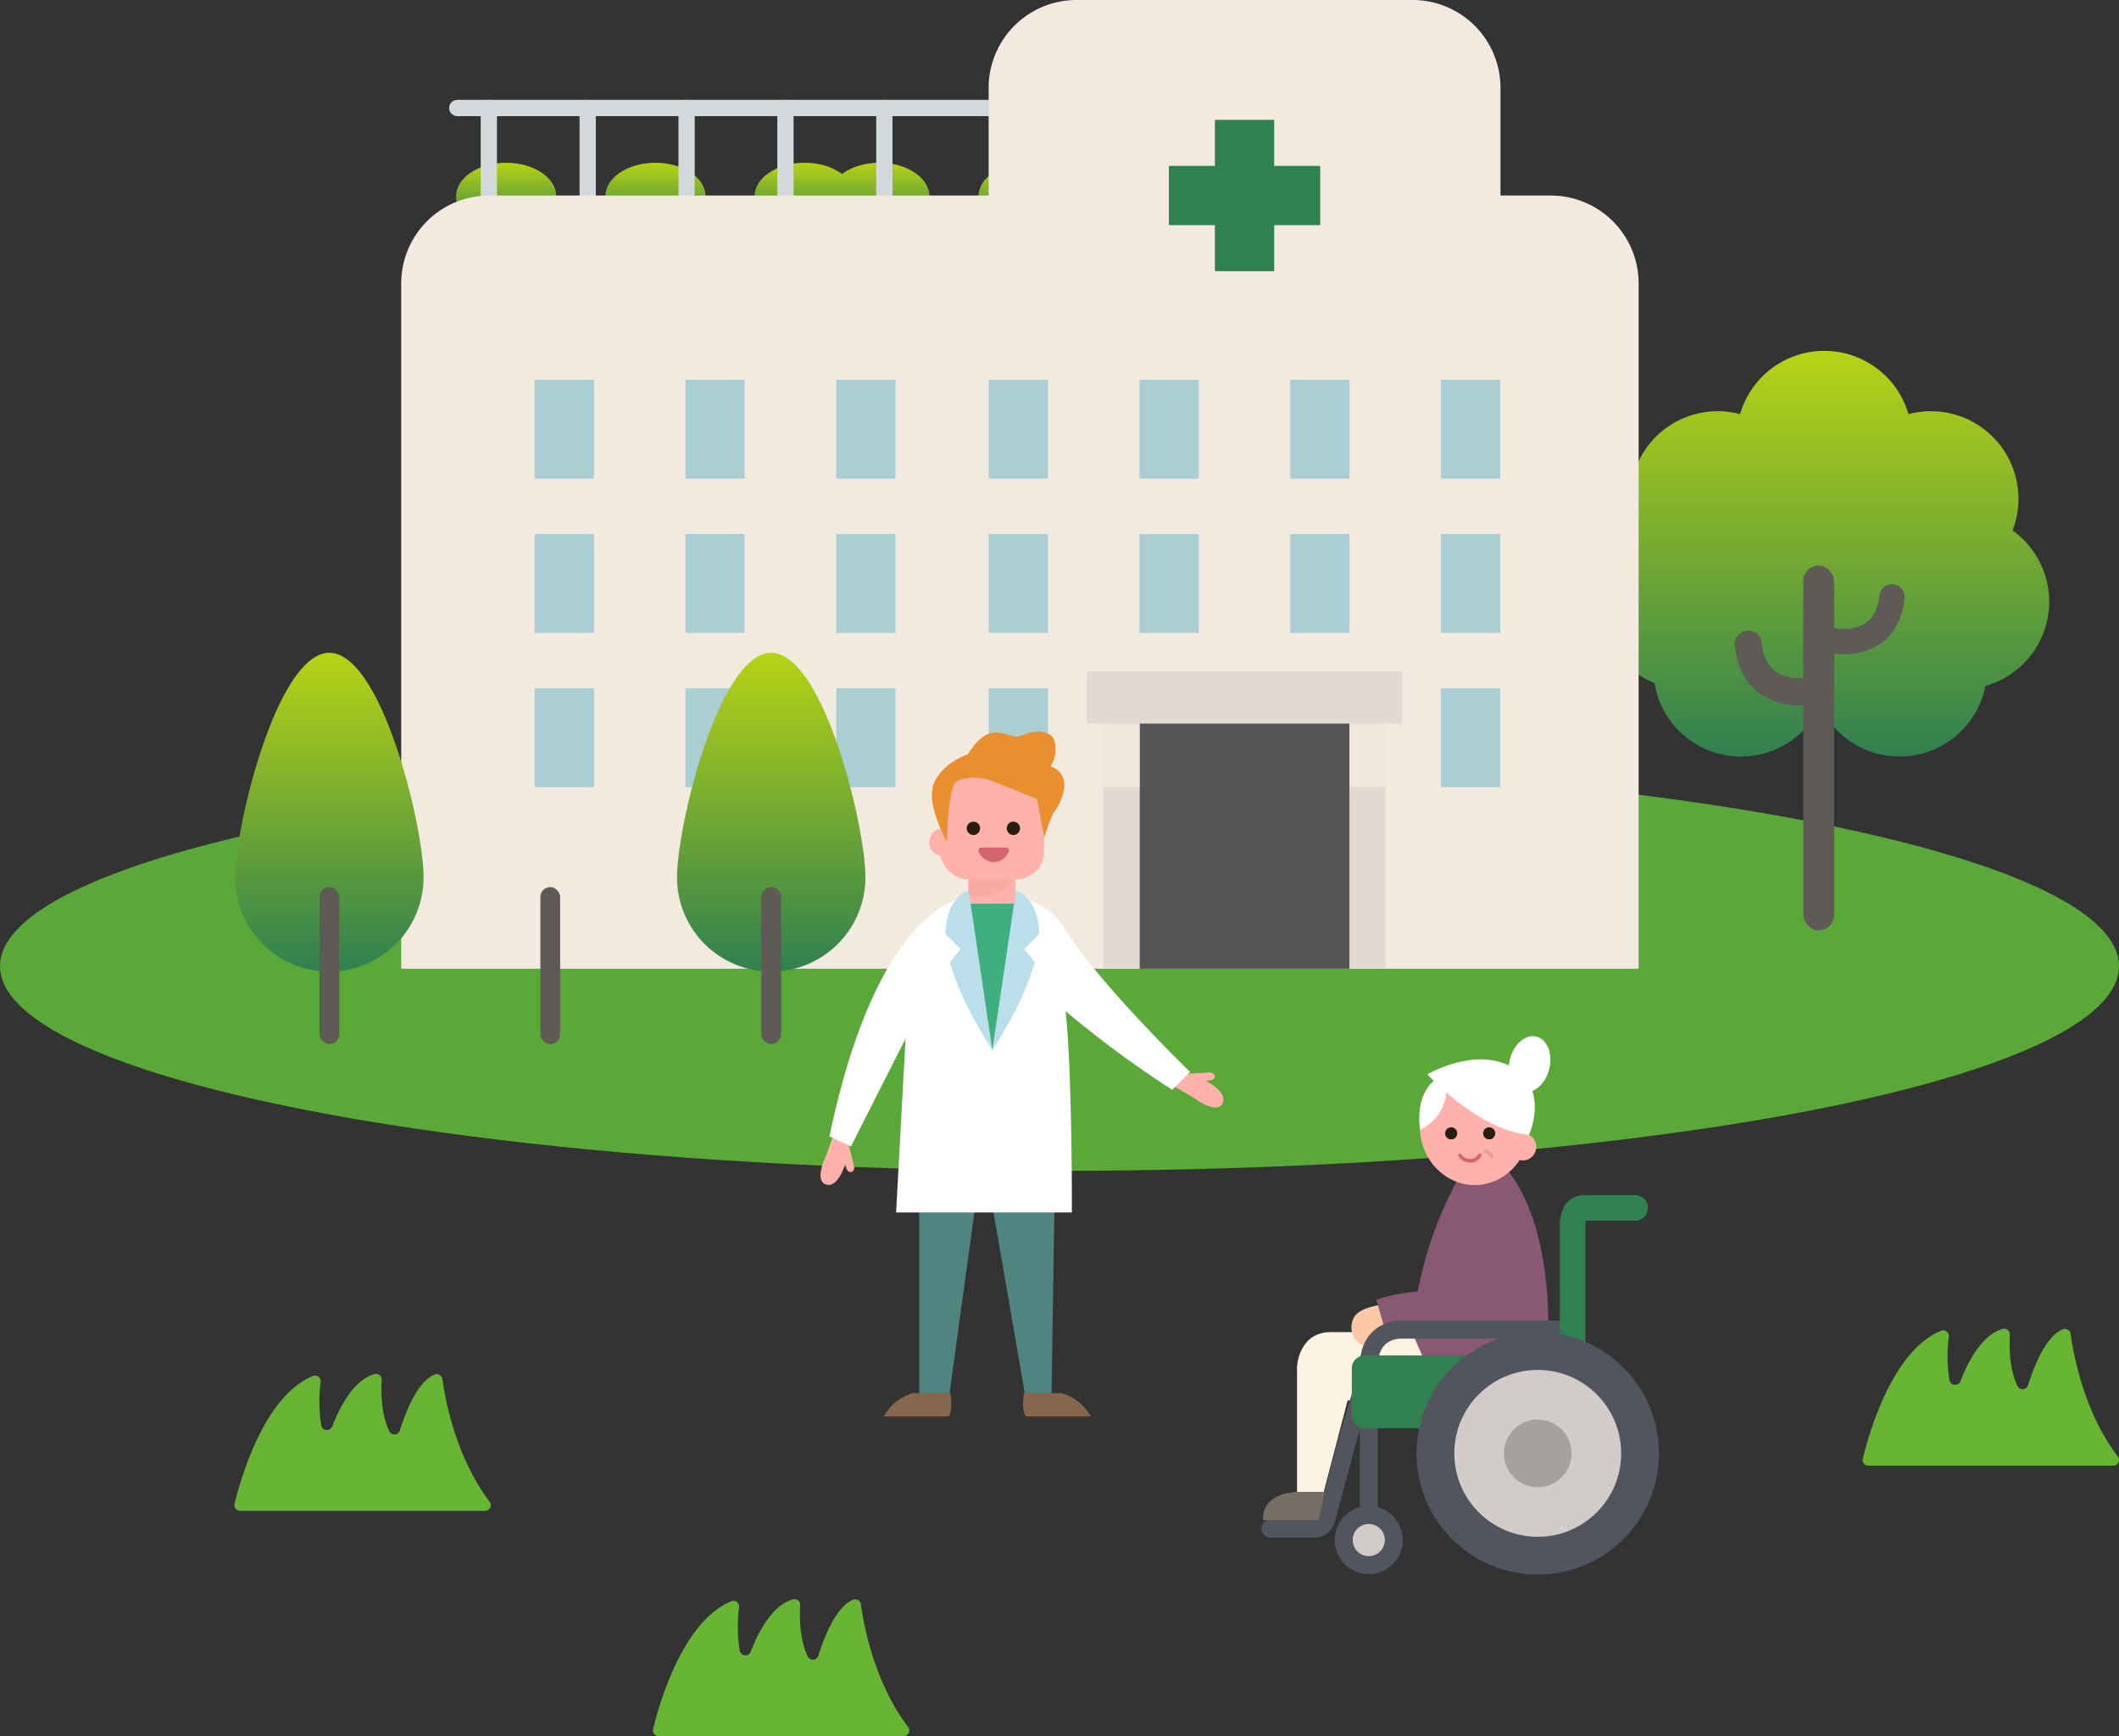
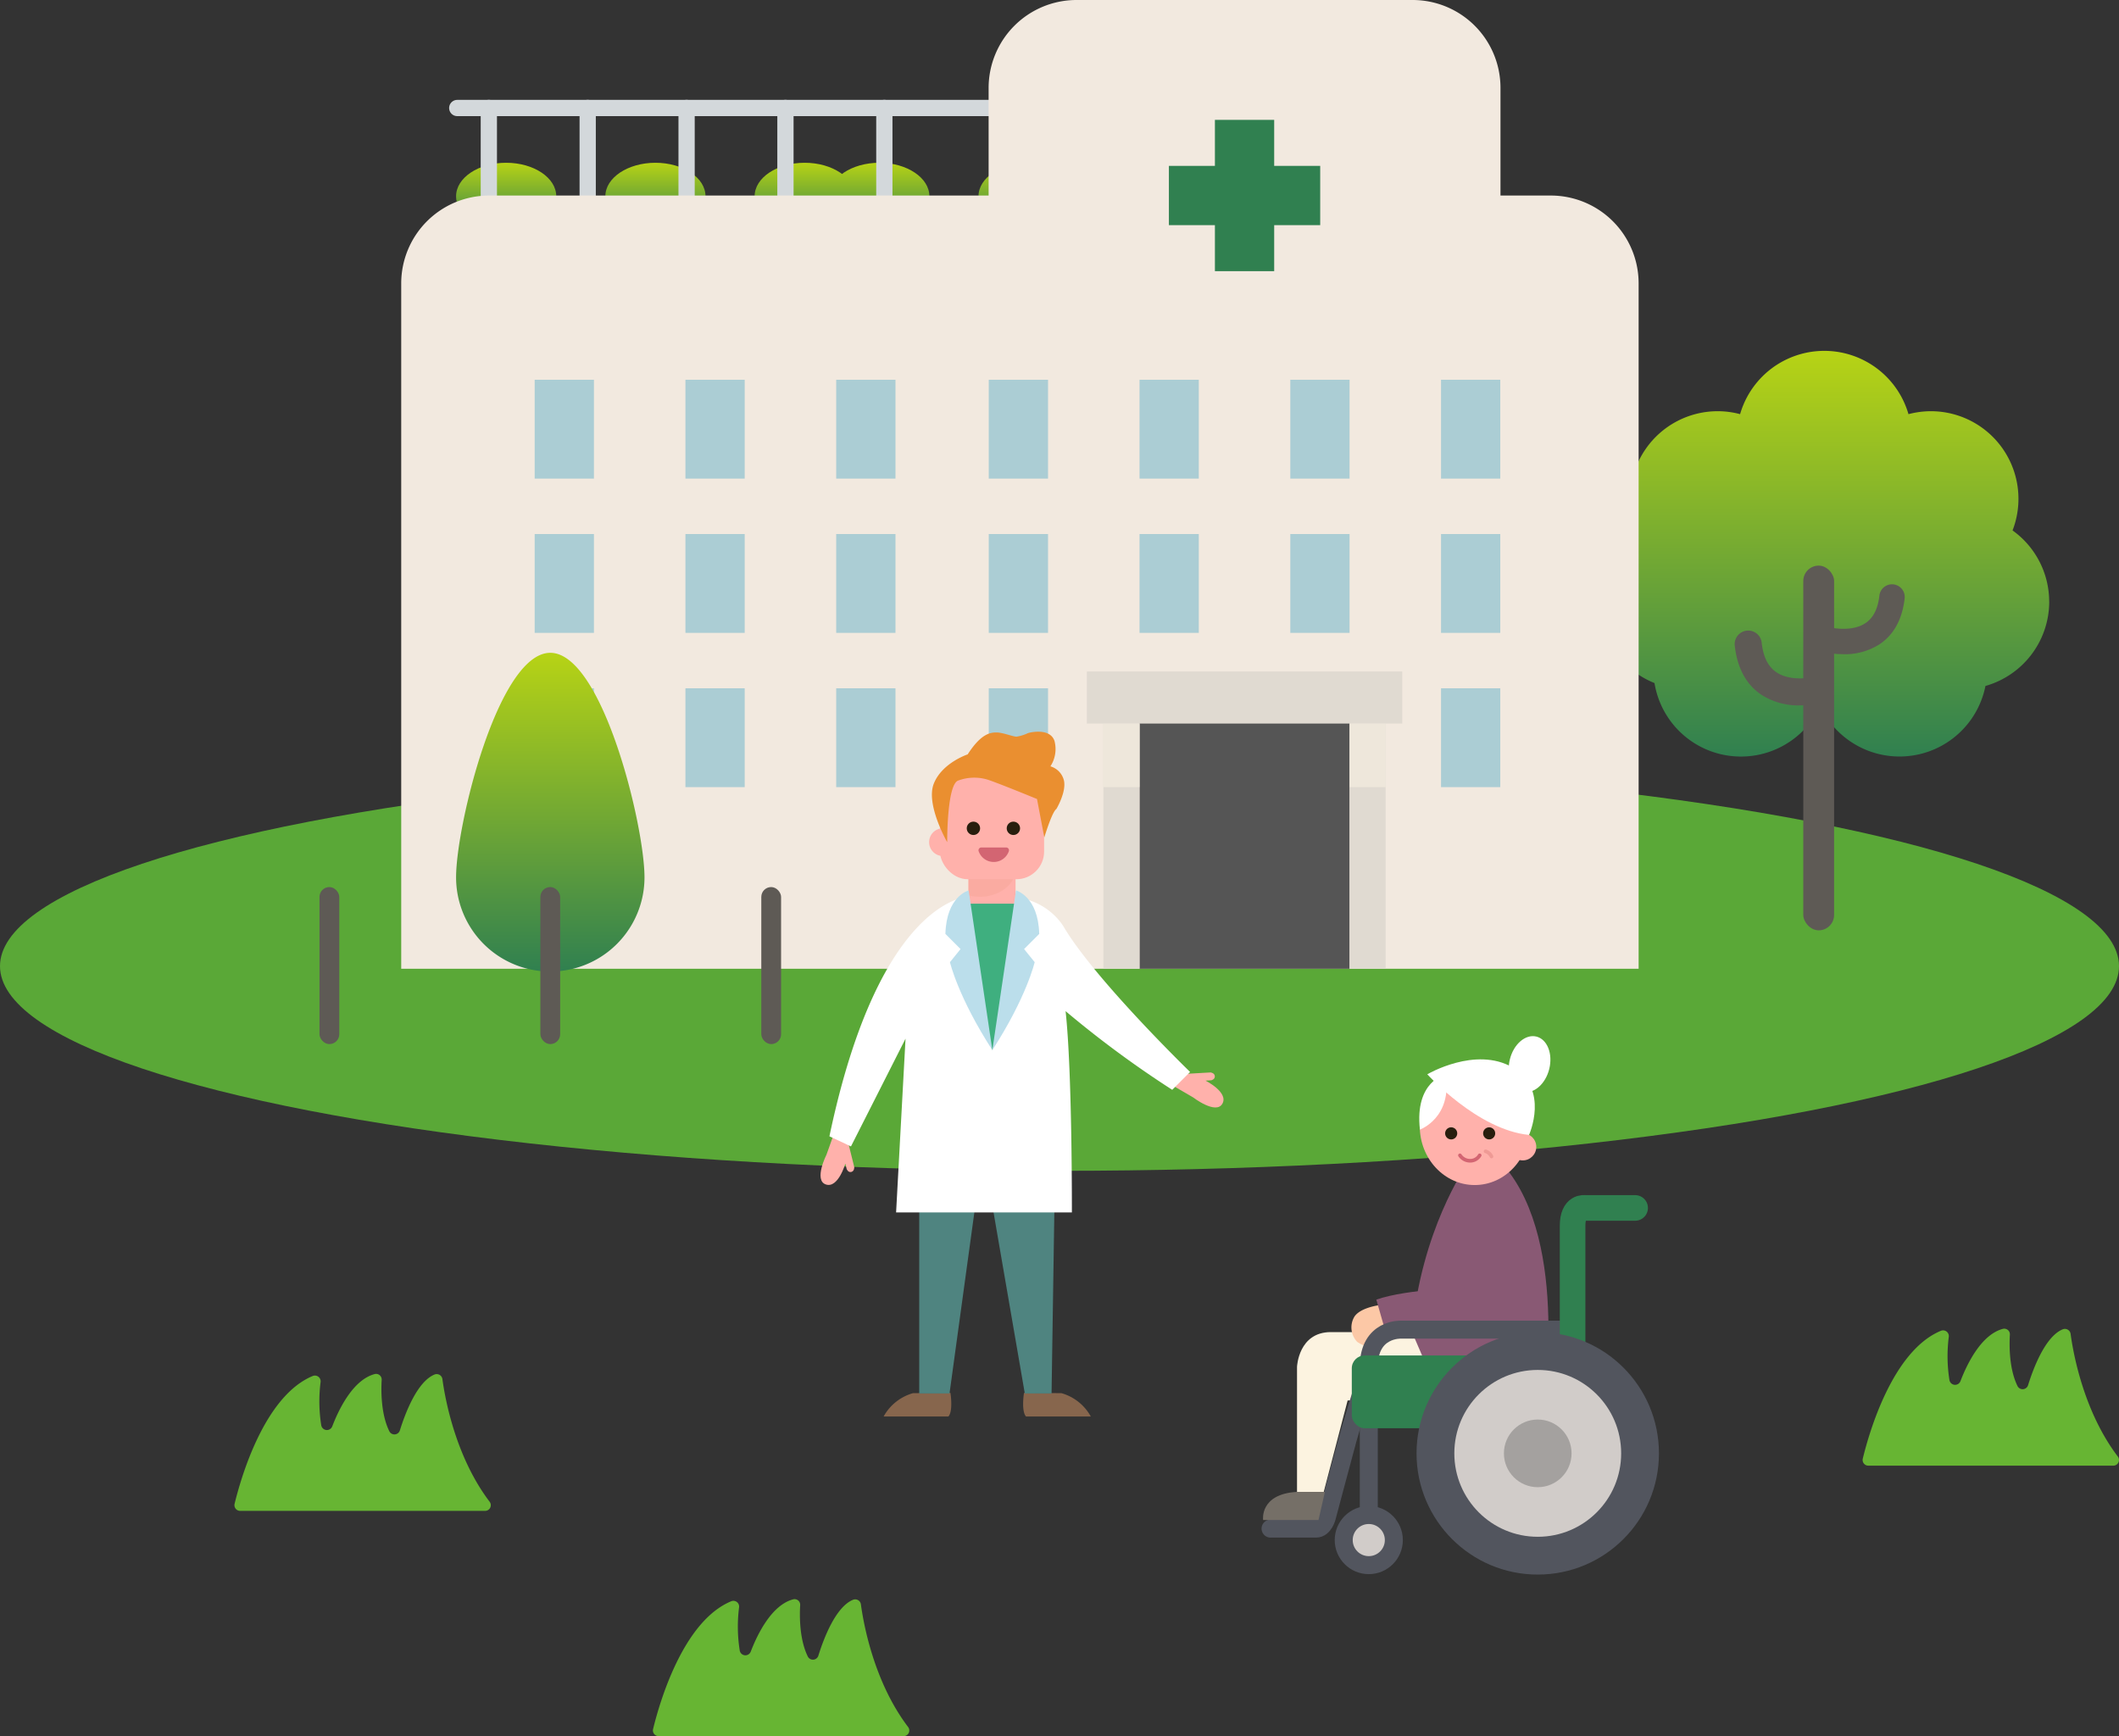
<svg xmlns="http://www.w3.org/2000/svg" xmlns:xlink="http://www.w3.org/1999/xlink" width="437.94" height="358.789" viewBox="0 0 437.94 358.789">
  <rect x="0" y="0" width="437.94" height="358.789" fill="#333333" stroke="none" />
  <defs>
    <linearGradient id="a" x1="0.5" y1="1" x2="0.5" gradientUnits="objectBoundingBox">
      <stop offset="0" stop-color="#308050" />
      <stop offset="1" stop-color="#b7d315" />
    </linearGradient>
    <clipPath id="b">
      <rect width="255.74" height="200.2" transform="translate(82.93)" fill="none" />
    </clipPath>
    <linearGradient id="c" x1="0.5" y1="1.001" x2="0.5" y2="0" xlink:href="#a" />
    <clipPath id="m">
      <rect width="7.46" height="13.13" transform="translate(228.04 149.53)" fill="none" />
    </clipPath>
    <clipPath id="n">
      <rect width="7.46" height="13.13" transform="translate(278.92 149.53)" fill="none" />
    </clipPath>
    <linearGradient id="o" x1="0.5" x2="0.5" y2="0" xlink:href="#a" />
    <clipPath id="r">
      <rect width="9.74" height="20.11" rx="3.52" transform="translate(200.15 173.47)" fill="none" />
    </clipPath>
  </defs>
  <g transform="translate(-1095.06 -3427.764)">
    <g transform="translate(1143.511 3711.678)">
      <path d="M.032,26.869C1.276,21.741,6.119,4.588,16.2.442a1.185,1.185,0,0,1,1.609,1.234,31.467,31.467,0,0,0,.134,8.957,1.185,1.185,0,0,0,2.269.236C21.663,7.093,24.6,1.188,29.022.04a1.163,1.163,0,0,1,1.411,1.228c-.139,2.339-.15,7.091,1.588,10.62a1.18,1.18,0,0,0,2.172-.2C35.308,8.112,37.77,1.622,41.347.147a1.192,1.192,0,0,1,1.636.933c.52,3.862,2.644,15.978,9.762,25.359a1.174,1.174,0,0,1-.944,1.883H1.185A1.18,1.18,0,0,1,.032,26.869Z" transform="translate(0 0)" fill="#67b533" />
    </g>
    <g transform="translate(1230.001 3758.231)">
      <path d="M.032,26.869C1.276,21.741,6.119,4.588,16.2.442a1.185,1.185,0,0,1,1.609,1.234,31.467,31.467,0,0,0,.134,8.957,1.185,1.185,0,0,0,2.269.236C21.663,7.093,24.6,1.188,29.022.04a1.163,1.163,0,0,1,1.411,1.228c-.139,2.339-.15,7.091,1.588,10.62a1.18,1.18,0,0,0,2.172-.2C35.308,8.112,37.77,1.622,41.347.147a1.192,1.192,0,0,1,1.636.933c.52,3.862,2.644,15.978,9.762,25.359a1.174,1.174,0,0,1-.944,1.883H1.185A1.18,1.18,0,0,1,.032,26.869Z" transform="translate(0 0)" fill="#67b533" />
    </g>
    <g transform="translate(1480.014 3702.336)">
      <path d="M.032,26.869C1.276,21.741,6.119,4.588,16.2.442a1.185,1.185,0,0,1,1.609,1.234,31.467,31.467,0,0,0,.134,8.957,1.185,1.185,0,0,0,2.269.236C21.663,7.093,24.6,1.188,29.022.04a1.163,1.163,0,0,1,1.411,1.228c-.139,2.339-.15,7.091,1.588,10.62a1.18,1.18,0,0,0,2.172-.2C35.308,8.112,37.77,1.622,41.347.147a1.192,1.192,0,0,1,1.636.933c.52,3.862,2.644,15.978,9.762,25.359a1.174,1.174,0,0,1-.944,1.883H1.185A1.18,1.18,0,0,1,.032,26.869Z" transform="translate(0 0)" fill="#67b533" />
    </g>
    <g transform="translate(1095.06 3427.764)">
      <ellipse cx="218.97" cy="42.3" rx="218.97" ry="42.3" transform="translate(0 157.36)" fill="#5aa837" />
      <path d="M423.51,124.34a18.086,18.086,0,0,0-7.57-14.72,18.106,18.106,0,0,0-16.91-24.64,18.359,18.359,0,0,0-4.6.61,18.113,18.113,0,0,0-34.8,0,17.91,17.91,0,0,0-4.6-.61,18.106,18.106,0,0,0-16.91,24.64,18.107,18.107,0,0,0,3.82,31.54,18.1,18.1,0,0,0,34.25,4.78,18.11,18.11,0,0,0,34.15-4.18,18.126,18.126,0,0,0,13.18-17.42Z" fill="url(#a)" />
      <rect width="6.37" height="75.37" rx="3.18" transform="translate(372.69 116.89)" fill="#5e5a55" />
      <path d="M372.03,145.78a14.26,14.26,0,0,1-7.98-2.19c-3.13-2.09-4.98-5.48-5.51-10.06a2.8,2.8,0,1,1,5.56-.64c.33,2.91,1.33,4.89,3.04,6.04,3.27,2.2,8.24.87,8.29.85a2.8,2.8,0,0,1,1.52,5.38,19.852,19.852,0,0,1-4.91.61Z" fill="#5e5a55" />
      <path d="M380.96,135.2a13.368,13.368,0,0,0,7.5-2.06c2.94-1.97,4.68-5.15,5.18-9.46a2.627,2.627,0,0,0-5.22-.6c-.31,2.74-1.25,4.6-2.86,5.68-3.07,2.07-7.74.82-7.79.8a2.623,2.623,0,0,0-1.42,5.05,18.393,18.393,0,0,0,4.62.58Z" fill="#5e5a55" />
      <g clip-path="url(#b)">
        <ellipse cx="10.35" cy="6.92" rx="10.35" ry="6.92" transform="translate(94.26 33.64)" fill="url(#c)" />
        <ellipse cx="10.35" cy="6.92" rx="10.35" ry="6.92" transform="translate(109.68 33.64)" fill="url(#c)" />
        <ellipse cx="10.35" cy="6.92" rx="10.35" ry="6.92" transform="translate(125.11 33.64)" fill="url(#c)" />
        <ellipse cx="10.35" cy="6.92" rx="10.35" ry="6.92" transform="translate(140.53 33.64)" fill="url(#c)" />
        <ellipse cx="10.35" cy="6.92" rx="10.35" ry="6.92" transform="translate(171.38 33.64)" fill="url(#c)" />
        <ellipse cx="10.35" cy="6.92" rx="10.35" ry="6.92" transform="translate(186.81 33.64)" fill="url(#c)" />
        <ellipse cx="10.35" cy="6.92" rx="10.35" ry="6.92" transform="translate(202.23 33.64)" fill="url(#c)" />
        <ellipse cx="10.35" cy="6.92" rx="10.35" ry="6.92" transform="translate(217.66 33.64)" fill="url(#c)" />
        <ellipse cx="10.35" cy="6.92" rx="10.35" ry="6.92" transform="translate(155.96 33.64)" fill="url(#c)" />
        <line x2="109.85" transform="translate(94.5 22.32)" fill="none" stroke="#d3d8db" stroke-linecap="round" stroke-linejoin="round" stroke-width="3.36" />
        <line y1="18.09" transform="translate(101.03 22.31)" fill="none" stroke="#d3d8db" stroke-linecap="round" stroke-linejoin="round" stroke-width="3.36" />
        <line y1="18.09" transform="translate(121.46 22.31)" fill="none" stroke="#d3d8db" stroke-linecap="round" stroke-linejoin="round" stroke-width="3.36" />
        <line y1="18.09" transform="translate(141.9 22.31)" fill="none" stroke="#d3d8db" stroke-linecap="round" stroke-linejoin="round" stroke-width="3.36" />
        <line y1="18.09" transform="translate(162.33 22.31)" fill="none" stroke="#d3d8db" stroke-linecap="round" stroke-linejoin="round" stroke-width="3.36" />
        <line y1="18.09" transform="translate(182.77 22.31)" fill="none" stroke="#d3d8db" stroke-linecap="round" stroke-linejoin="round" stroke-width="3.36" />
        <g clip-path="url(#b)">
          <path d="M320.57,40.41H310.11V18.1A18.16,18.16,0,0,0,292.01,0H222.4a18.175,18.175,0,0,0-18.08,18.1V40.41H101.02a18.162,18.162,0,0,0-18.1,18.11V200.2H338.66V58.51a18.16,18.16,0,0,0-18.1-18.1" fill="#f2e9df" />
          <rect width="12.25" height="20.43" transform="translate(204.35 78.48)" fill="#abcdd4" />
          <rect width="12.25" height="20.43" transform="translate(235.51 78.48)" fill="#abcdd4" />
          <rect width="12.25" height="20.43" transform="translate(266.67 78.48)" fill="#abcdd4" />
          <rect width="12.25" height="20.43" transform="translate(297.82 78.48)" fill="#abcdd4" />
          <rect width="12.25" height="20.43" transform="translate(204.35 142.24)" fill="#abcdd4" />
          <rect width="12.25" height="20.43" transform="translate(297.82 142.24)" fill="#abcdd4" />
          <rect width="12.25" height="20.43" transform="translate(204.35 110.36)" fill="#abcdd4" />
          <rect width="12.25" height="20.43" transform="translate(235.51 110.36)" fill="#abcdd4" />
          <rect width="12.25" height="20.43" transform="translate(266.67 110.36)" fill="#abcdd4" />
          <rect width="12.25" height="20.43" transform="translate(297.82 110.36)" fill="#abcdd4" />
          <rect width="12.25" height="20.43" transform="translate(110.5 78.48)" fill="#abcdd4" />
          <rect width="12.25" height="20.43" transform="translate(141.66 78.48)" fill="#abcdd4" />
          <rect width="12.25" height="20.43" transform="translate(172.82 78.48)" fill="#abcdd4" />
          <rect width="12.25" height="20.43" transform="translate(110.5 110.36)" fill="#abcdd4" />
          <rect width="12.25" height="20.43" transform="translate(141.66 110.36)" fill="#abcdd4" />
          <rect width="12.25" height="20.43" transform="translate(172.82 110.36)" fill="#abcdd4" />
          <rect width="12.25" height="20.43" transform="translate(110.5 142.24)" fill="#abcdd4" />
          <rect width="12.25" height="20.43" transform="translate(141.66 142.24)" fill="#abcdd4" />
          <rect width="12.25" height="20.43" transform="translate(172.82 142.24)" fill="#abcdd4" />
          <rect width="43.41" height="55.82" transform="translate(235.51 144.38)" fill="#555" />
          <rect width="65.19" height="10.76" transform="translate(224.62 138.77)" fill="#e0dad1" />
          <rect width="7.46" height="50.66" transform="translate(228.04 149.53)" fill="#e0dad1" />
          <rect width="7.46" height="50.66" transform="translate(278.92 149.53)" fill="#e0dad1" />
          <g clip-path="url(#m)">
            <rect width="7.46" height="13.13" transform="translate(228.04 149.53)" fill="#eee7db" />
          </g>
          <g clip-path="url(#n)">
            <rect width="7.46" height="13.13" transform="translate(278.92 149.53)" fill="#eee7db" />
          </g>
          <path d="M272.85,34.28h-9.51V24.77H251.09v9.51h-9.51V46.53h9.51v9.51h12.25V46.53h9.51Z" fill="#308050" />
        </g>
      </g>
-       <path d="M87.54,181.31a19.47,19.47,0,0,1-38.94,0c0-10.75,8.72-46.4,19.47-46.4S87.54,170.56,87.54,181.31Z" fill="url(#o)" />
      <rect width="4.09" height="32.45" rx="2.04" transform="translate(66.03 183.32)" fill="#5e5a55" />
      <path d="M273.01,310.51h-4.95V282.45s.29-7.16,6.99-7.16h44.36v14.12H278.52l-5.51,21.09Z" fill="#fcf3e0" />
      <path d="M310.84,240.92h-7.83s-9.35,13.36-11.18,34.38l6.89,16.02h20.05s5.9-34.31-7.94-50.4Z" fill="#895974" />
      <path d="M285.73,269.63s-4.36.39-5.78,2.42a4.315,4.315,0,0,0,.58,5.29,11.63,11.63,0,0,0,2.84,1.29l3.64-4-1.29-5Z" fill="#fcc8a6" />
      <path d="M308.08,245.42s-3.48,11.09-4.13,20.7c0,0-12.87.14-19.5,2.46L286,274h25.91s5.6-7.49.95-28.58Z" fill="#895974" />
      <ellipse cx="11.35" cy="12.15" rx="11.35" ry="12.15" transform="translate(293.43 220.6)" fill="#ffb1ab" />
      <circle cx="1.25" cy="1.25" r="1.25" transform="translate(306.52 232.97)" fill="#281e0e" />
      <path d="M301.17,234.22a1.25,1.25,0,1,1-1.25-1.25A1.25,1.25,0,0,1,301.17,234.22Z" fill="#281e0e" />
      <path d="M301.73,238.76a2.514,2.514,0,0,0,2.04,1.12,2.26,2.26,0,0,0,2.04-1.12" fill="none" stroke="#d36572" stroke-linecap="round" stroke-linejoin="round" stroke-width="0.75" />
      <path d="M307.03,237.93a2.038,2.038,0,0,1,1.22,1.07" fill="none" stroke="#ef9a95" stroke-linecap="round" stroke-linejoin="round" stroke-width="0.75" />
      <circle cx="2.8" cy="2.8" r="2.8" transform="translate(311.91 234.21)" fill="#ffb1ab" />
      <path d="M294.98,222.01s10.37,11.5,21.03,12.53c0,0,4.29-9.48-3.39-13.94s-17.63,1.41-17.63,1.41Z" fill="#fff" />
      <path d="M298.78,222.01s-6.46,1.39-5.32,11.43c0,0,6.75-2.42,5.32-11.43Z" fill="#fff" />
      <ellipse cx="5.87" cy="4.19" rx="5.87" ry="4.19" transform="translate(310.633 224.596) rotate(-75.99)" fill="#fff" />
      <path d="M325.02,274.78H289.59s-6.7-.35-6.7,7.7v30.61" fill="none" stroke="#52555e" stroke-linecap="round" stroke-linejoin="round" stroke-width="3.72" />
      <path d="M337.94,249.63h-10.4s-2.53-.47-2.53,3.7v40.78" fill="none" stroke="#308050" stroke-linecap="round" stroke-linejoin="round" stroke-width="5.29" />
      <path d="M285.39,287.29h-3.82s-2.06,6.58-3.06,10.22-4.29,16.04-4.29,16.04-.59,2.35-2.23,2.35h-9.4" fill="none" stroke="#52555e" stroke-linecap="round" stroke-linejoin="round" stroke-width="3.72" />
      <rect width="45.64" height="15.04" rx="2.65" transform="translate(325.02 295.16) rotate(180)" fill="#308050" />
      <circle cx="25.05" cy="25.05" r="25.05" transform="translate(292.76 275.3)" fill="#52555e" />
      <circle cx="17.24" cy="17.24" r="17.24" transform="translate(300.57 283.11)" fill="#d1ccc9" />
      <circle cx="6.99" cy="6.99" r="6.99" transform="translate(310.82 293.36)" fill="#a4a19f" />
      <circle cx="5.18" cy="5.18" r="5.18" transform="translate(277.71 313.09)" fill="#d1ccc9" stroke="#52555e" stroke-linecap="round" stroke-linejoin="round" stroke-width="3.72" />
      <path d="M268.06,308.31h5.76l-1.32,5.81H261.05s-.77-5.38,7.02-5.81Z" fill="#756f67" />
      <path d="M133.2,181.31a19.47,19.47,0,1,1-38.94,0c0-10.75,8.72-46.4,19.47-46.4S133.2,170.56,133.2,181.31Z" fill="url(#o)" />
      <rect width="4.09" height="32.45" rx="2.04" transform="translate(111.68 183.32)" fill="#5e5a55" />
      <path d="M178.86,181.31a19.47,19.47,0,0,1-38.94,0c0-10.75,8.72-46.4,19.47-46.4S178.86,170.56,178.86,181.31Z" fill="url(#o)" />
      <rect width="4.09" height="32.45" rx="2.04" transform="translate(157.34 183.32)" fill="#5e5a55" />
      <path d="M196.43,287.85s.6,3.77-.42,4.88H182.62a10.072,10.072,0,0,1,6.07-4.82l7.74-.06Z" fill="#87664d" />
      <path d="M211.63,287.85s-.6,3.77.42,4.88h13.39a10.072,10.072,0,0,0-6.07-4.82l-7.74-.06Z" fill="#87664d" />
      <path d="M175.37,236.42l1.18,4.77s.06.83-.6,1-.96-.58-.96-.58l-.28-1.14s-1.48,5.17-4.03,4.31.14-6.18.14-6.18l1.48-4.15,3.31,1.33-.23.65Z" fill="#ffb1ab" />
      <path d="M245.3,221.91l4.9-.28s.83.09.87.78-.75.84-.75.84l-1.17.07s4.8,2.41,3.49,4.76-6.05-1.29-6.05-1.29l-3.81-2.22,1.92-3.01.59.35Z" fill="#ffb1ab" />
      <path d="M189.98,241.2v46.77h6.26l6.89-50.22,8.67,50.22h5.53l.84-54.81H189.98Z" fill="#4f8480" />
      <path d="M200.37,185.27s-18.51-.14-28.95,49.56l4.45,2.09,11.28-22.27-1.95,35.91h36.33s.09-28.93-1.3-41.6a213.96,213.96,0,0,0,22.04,16.26l3.69-3.69S226.71,202.87,220,191.81c0,0-3.34-6.54-12.25-6.54h-7.38Z" fill="#fff" />
      <path d="M199.41,185.27s1.37,20.74,5.68,31.74c0,0,7.06-17.12,5.67-31.74H199.41Z" fill="#3faf7f" />
      <rect width="9.74" height="6.46" transform="translate(200.15 180.29)" fill="#ffb1ab" />
      <g clip-path="url(#r)">
        <ellipse cx="7.4" cy="5.76" rx="7.4" ry="5.76" transform="translate(195.1 173.81)" fill="#f6a799" opacity="0.5" />
      </g>
      <rect width="21.53" height="21.3" rx="5.73" transform="translate(194.26 160.4)" fill="#ffb1ab" />
      <circle cx="1.38" cy="1.38" r="1.38" transform="translate(208.06 169.8)" fill="#281e0e" />
      <circle cx="1.38" cy="1.38" r="1.38" transform="translate(199.8 169.8)" fill="#281e0e" />
      <path d="M207.94,175.14h-5.13a.583.583,0,0,0-.56.74,3.3,3.3,0,0,0,6.26,0,.584.584,0,0,0-.56-.74Z" fill="#d36572" />
      <circle cx="2.87" cy="2.87" r="2.87" transform="translate(192.02 171.17)" fill="#ffb1ab" />
      <path d="M195.76,174.04s-.08-11.9,2.27-12.73a9.541,9.541,0,0,1,5.77-.28c1.52.39,10.52,4.09,10.52,4.09l1.51,7.95s1.57-5.26,2.49-5.88c0,0,2.1-3.5,1.57-5.88a4.031,4.031,0,0,0-2.8-2.94,6.528,6.528,0,0,0,.84-5.26c-.92-2.69-4.95-1.79-5.49-1.6a8.854,8.854,0,0,1-2.35.73c-.7,0-2.88-.87-4.11-.87s-3.16.14-5.99,4.53c0,0-5.29,1.74-7,6.05s2.77,12.09,2.77,12.09Z" fill="#ea8f30" />
      <path d="M200.19,184.02s-4.59,1.15-4.8,8.98l3.13,3.13-2.19,2.71s1.66,7.2,8.76,18.17Z" fill="#bbdeeb" />
      <path d="M209.98,184.02s4.59,1.15,4.8,8.98l-3.13,3.13,2.19,2.71s-1.65,7.2-8.75,18.17Z" fill="#bbdeeb" />
    </g>
  </g>
</svg>